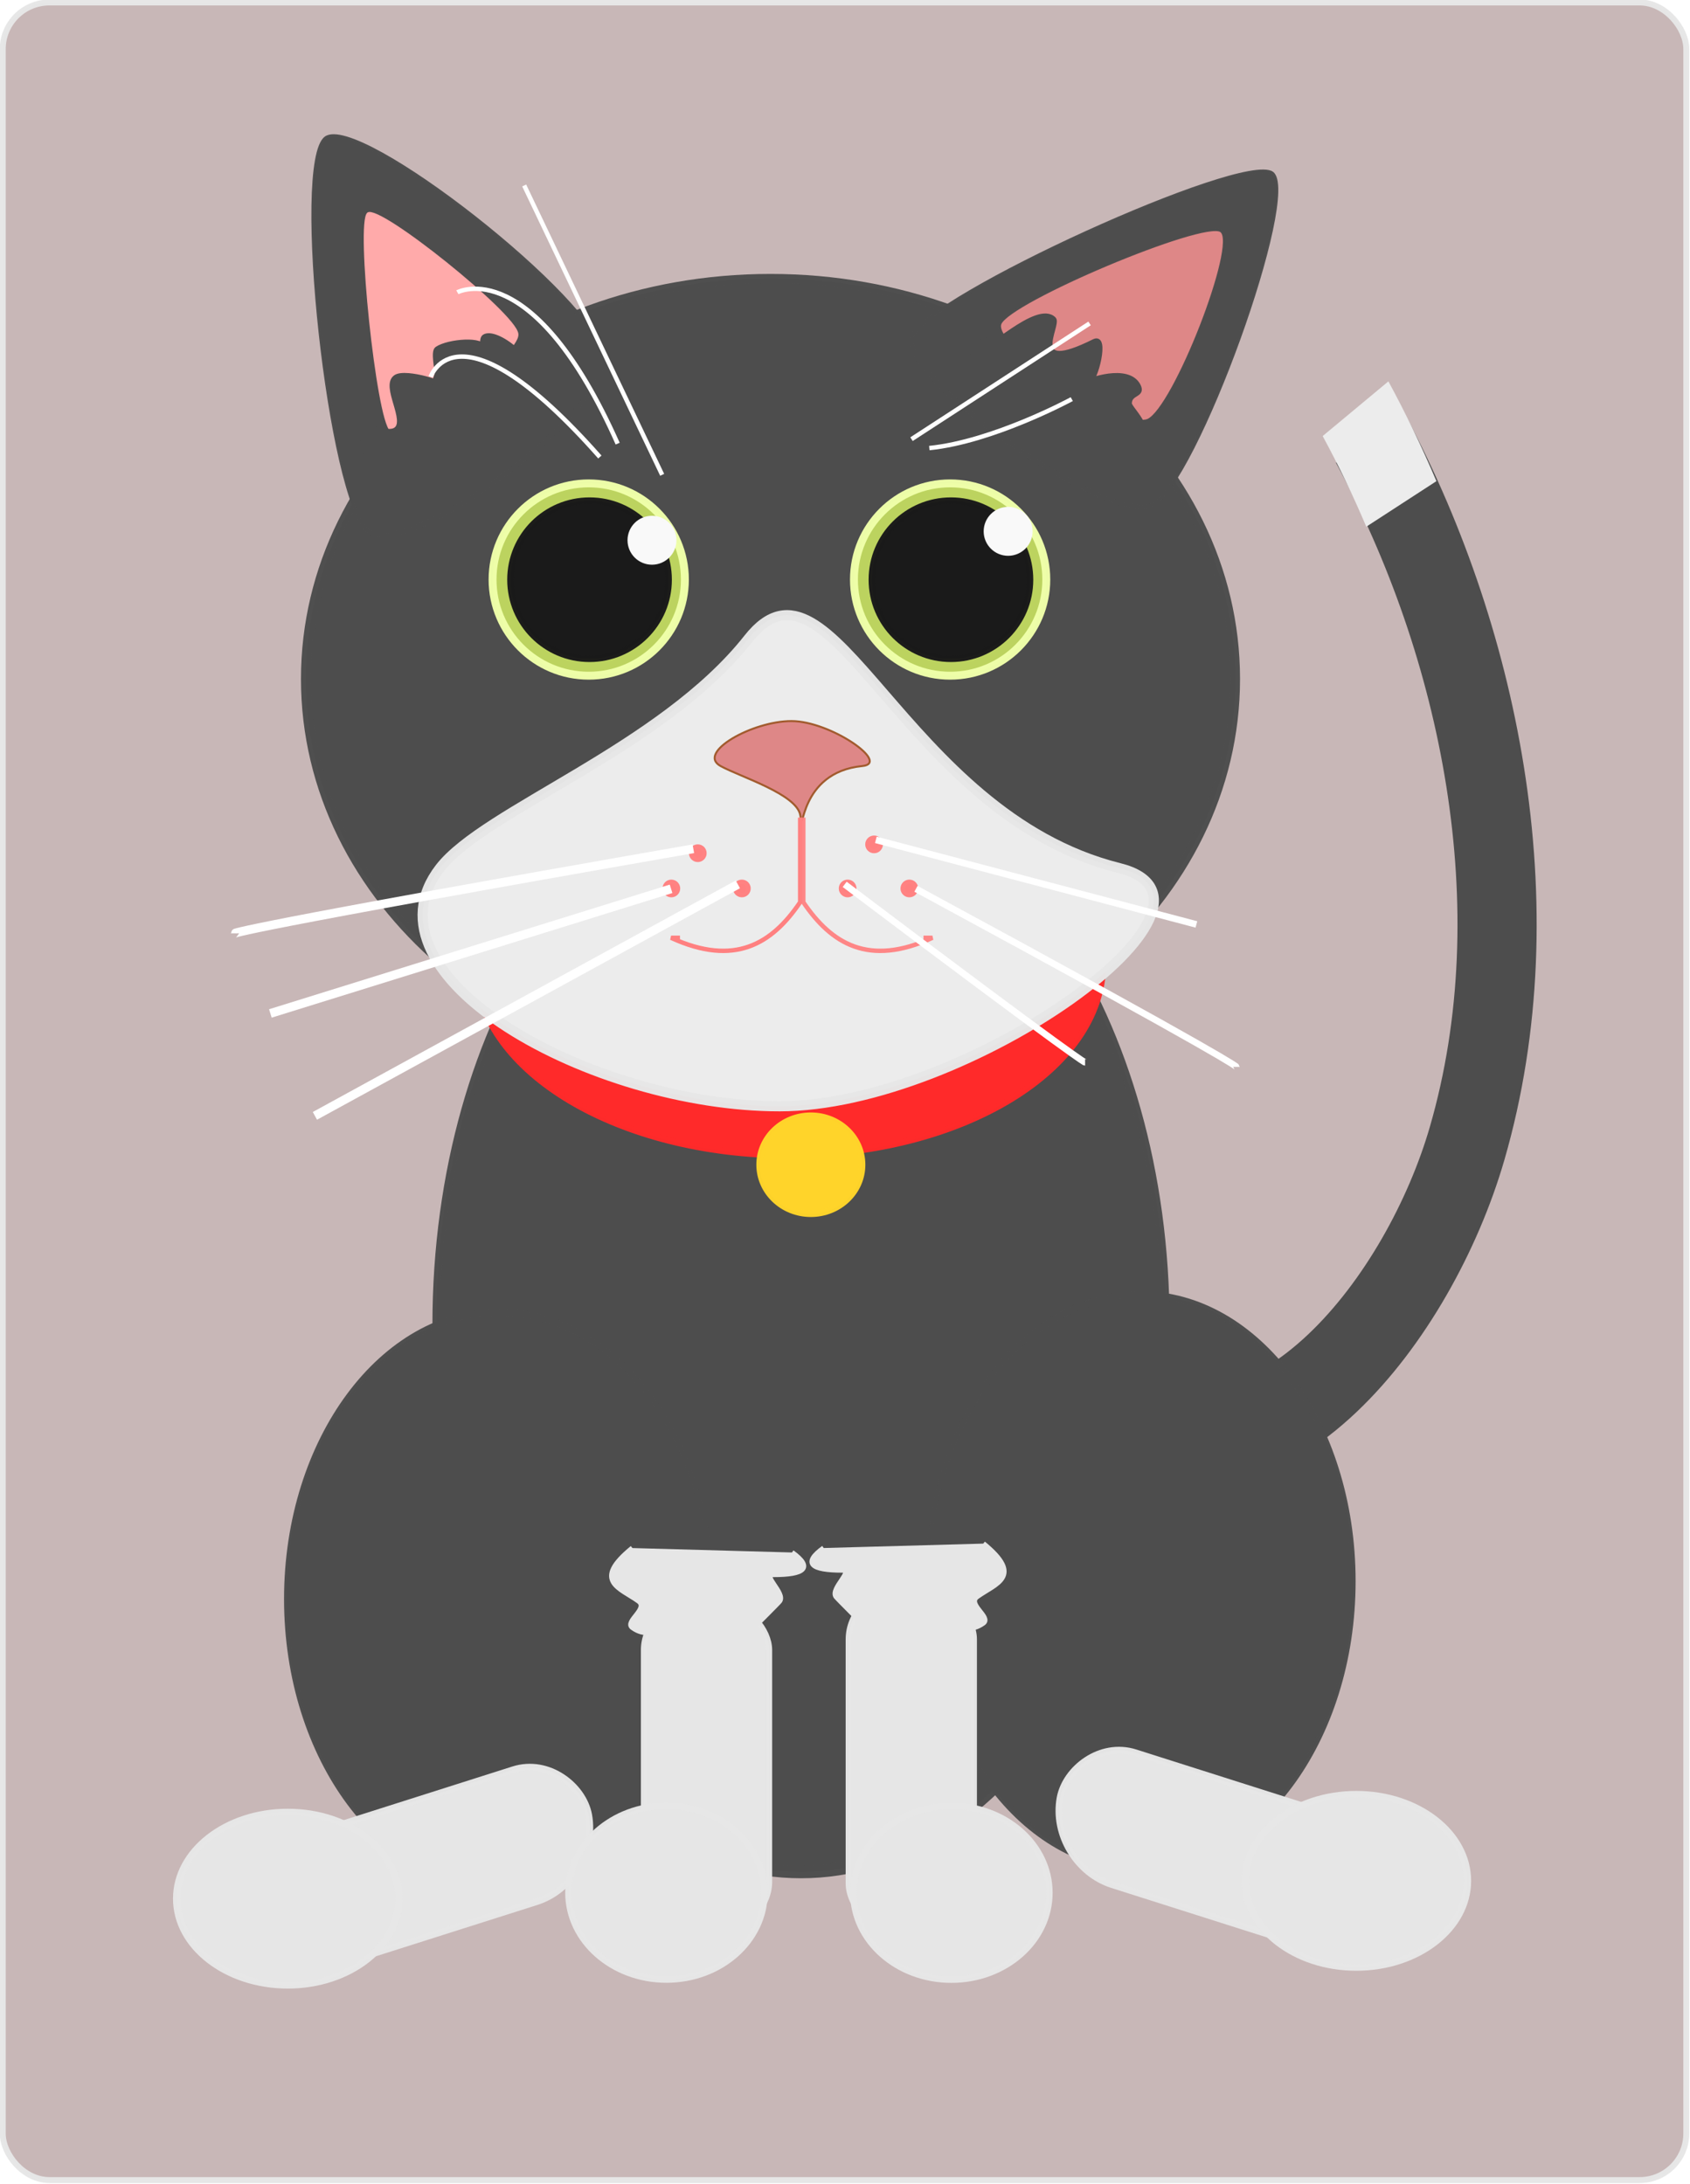
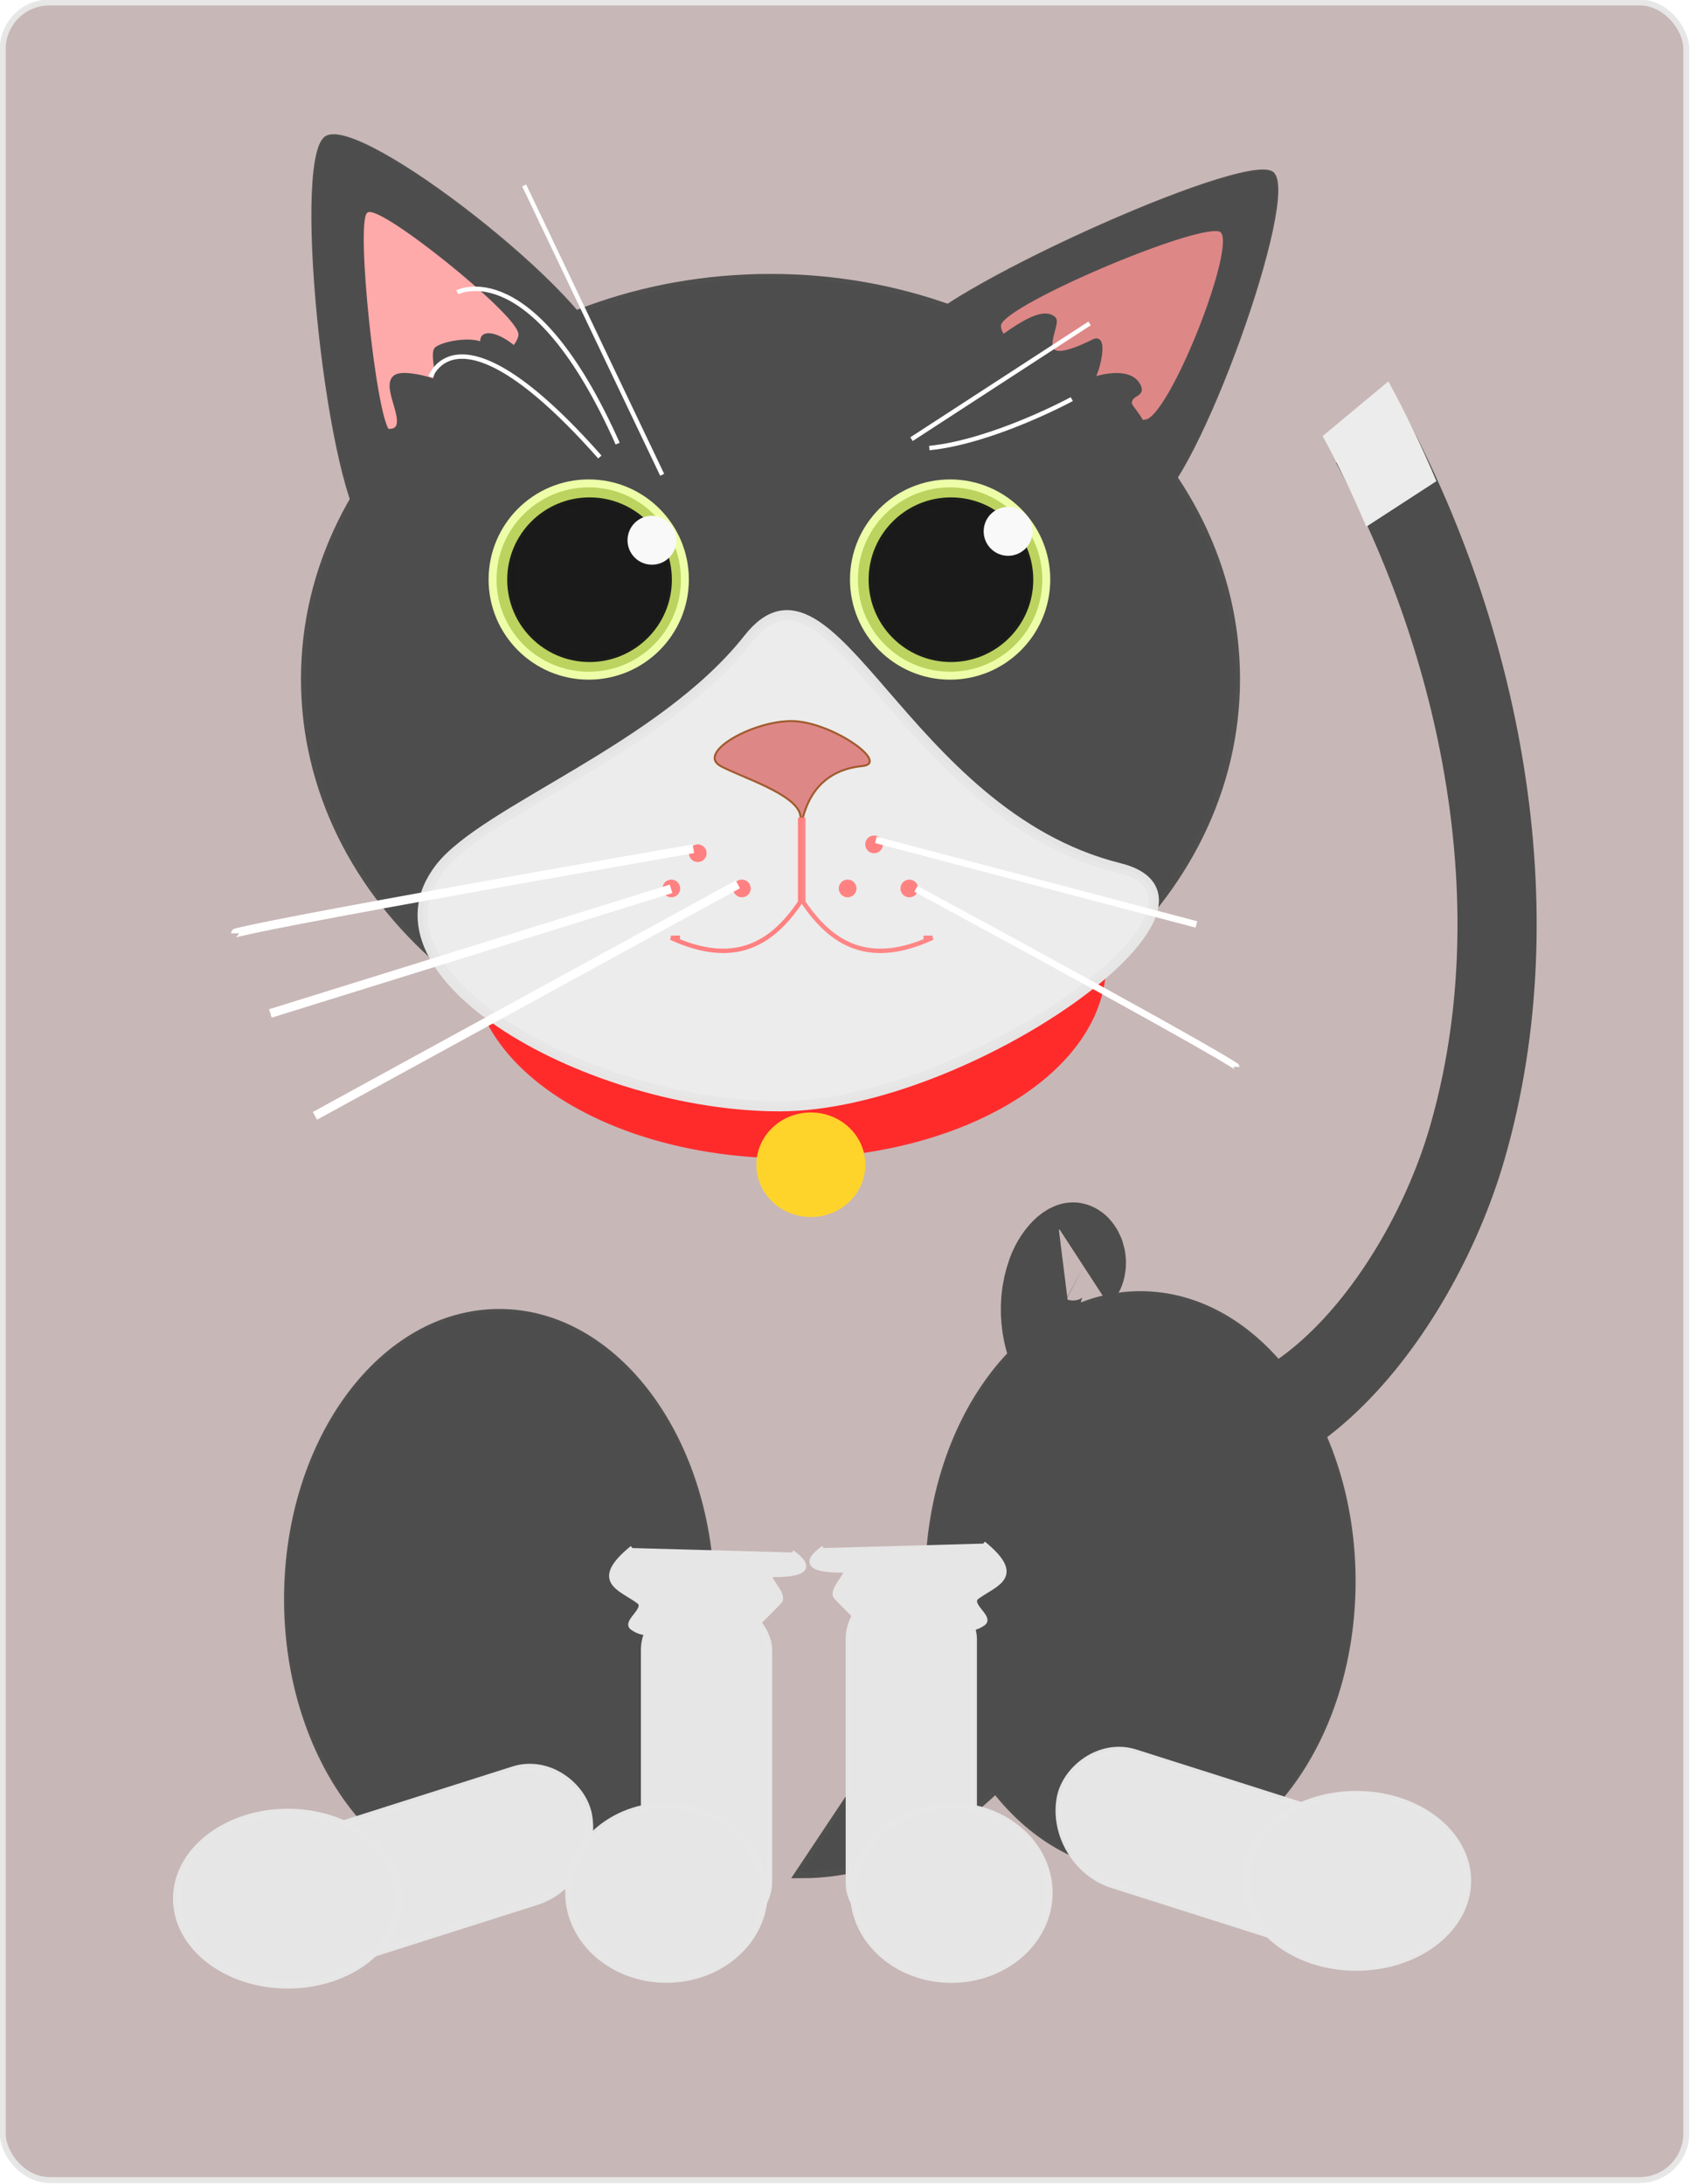
<svg xmlns="http://www.w3.org/2000/svg" version="1.1" viewBox="0 0 646.12 835.11">
  <defs>
    <filter id="b" color-interpolation-filters="sRGB">
      <feGaussianBlur stdDeviation="0.418" />
    </filter>
    <filter id="a" color-interpolation-filters="sRGB">
      <feGaussianBlur stdDeviation="0.417" />
    </filter>
  </defs>
  <g transform="translate(-49.724 -89.927)">
    <g transform="matrix(1.685,0,0,1.685,-224.77,-538.37)">
      <rect x="163.53" y="373.44" width="381.99" height="494.12" ry="10.584" fill="#c8b7b7" stroke="#e6e6e6" stroke-opacity=".984" stroke-width="1.348" />
      <path transform="matrix(-.807 0 0 1 760.1 -14.384)" d="m435.38 674.57v1e-5c-4e-5 5e-5 -1.4e-4 -3e-5 -1.7e-4 -5e-5 -6.2e-4 -6e-4 3.3e-4 -2e-3 7.4e-4 -2e-3 6e-3 -5e-3 0.015 3e-3 0.019 7e-3 0.031 0.041-0.02 0.099-0.051 0.119-0.225 0.15-0.509-0.113-0.612-0.291-0.598-1.029 0.536-2.209 1.368-2.635 4.038-2.066 8.335 2.202 9.843 5.532 6.34 13.996-8 28.006-19.729 32.728-43.737 17.608-85.368-26.174-98.701-63.329-19.338-53.887-3.358-114.49 27.635-160.63" fill="none" stroke="#4d4d4d" stroke-width="22.26" />
-       <path transform="matrix(.858 0 0 1.43 70.34 -62.972)" d="m416.18 514.96c0 47.979-43.191 86.873-96.47 86.873s-96.47-38.894-96.47-86.873 43.191-86.873 96.47-86.873 96.47 38.894 96.47 86.873z" fill="#4d4d4d" stroke="#4d4d4d" stroke-opacity=".984" stroke-width="2" />
+       <path transform="matrix(.858 0 0 1.43 70.34 -62.972)" d="m416.18 514.96c0 47.979-43.191 86.873-96.47 86.873z" fill="#4d4d4d" stroke="#4d4d4d" stroke-opacity=".984" stroke-width="2" />
      <path transform="matrix(.922 0 0 1.001 207.37 -25.106)" d="m223.24 615.98c0 23.989-34.598 43.437-77.277 43.437-41.886 0-76.146-18.757-77.25-42.292" fill="#ff2a2a" stroke="#ff2a2a" stroke-opacity=".984" stroke-width="1.5" />
      <path transform="matrix(1.093,0,0,1.046,-11.716,-11.7)" d="m416.18 514.96c0 47.979-43.191 86.873-96.47 86.873s-96.47-38.894-96.47-86.873 43.191-86.873 96.47-86.873 96.47 38.894 96.47 86.873z" fill="#4d4d4d" stroke="#4d4d4d" stroke-opacity=".984" stroke-width="2" />
      <path d="m416.85 569.85c30.476 7.603-34.503 54.061-77.064 54.061s-96.01-29.546-77.064-54.061c10.15-13.133 50.34-27.098 69.992-52.041 18.885-23.97 34.808 39.735 84.135 52.041z" fill="#ececec" stroke="#e6e6e6" stroke-opacity=".984" stroke-width="2.288" />
      <path d="m358.55 546.7c6.513-0.636-7.196-10.201-16.073-10.201s-21.599 7.17-16.073 10.201c4.519 2.478 17.359 6.389 18.093 11.211 0.838 5.501-0.612-9.778 14.053-11.211z" fill="#de8787" stroke="#a05a2c" stroke-opacity=".984" stroke-width=".454" />
      <path transform="matrix(.9 0 0 .9 204.66 -66.363)" d="m126.27 634.16c0 13.389-10.854 24.244-24.244 24.244-13.389 0-24.244-10.854-24.244-24.244 0-13.389 10.854-24.244 24.244-24.244 13.389 0 24.244 10.854 24.244 24.244z" fill="#bcd35f" stroke="#efa" stroke-opacity=".984" stroke-width="2" />
      <path transform="matrix(.9 0 0 .9 286.66 -66.363)" d="m126.27 634.16c0 13.389-10.854 24.244-24.244 24.244-13.389 0-24.244-10.854-24.244-24.244 0-13.389 10.854-24.244 24.244-24.244 13.389 0 24.244 10.854 24.244 24.244z" fill="#bcd35f" stroke="#efa" stroke-opacity=".984" stroke-width="2" />
      <path transform="matrix(.74 0 0 .74 221.17 35.143)" d="m126.27 634.16c0 13.389-10.854 24.244-24.244 24.244-13.389 0-24.244-10.854-24.244-24.244 0-13.389 10.854-24.244 24.244-24.244 13.389 0 24.244 10.854 24.244 24.244z" fill="#1a1a1a" stroke="#1a1a1a" stroke-opacity=".984" stroke-width="2" />
      <path d="m344.46 558.4v19.193c-6.387 9.45-14.87 14.706-29.294 8.081h2.02" fill="none" filter="url(#a)" stroke="#ff8080" stroke-width="1px" />
      <path d="m345.17 558.4v19.193c6.387 9.45 14.87 14.706 29.294 8.081h-2.02" fill="none" filter="url(#b)" opacity=".97" stroke="#ff8080" stroke-width="1px" />
      <path transform="matrix(.74 0 0 .74 303.17 35.143)" d="m126.27 634.16c0 13.389-10.854 24.244-24.244 24.244-13.389 0-24.244-10.854-24.244-24.244 0-13.389 10.854-24.244 24.244-24.244 13.389 0 24.244 10.854 24.244 24.244z" fill="#1a1a1a" stroke="#1a1a1a" stroke-opacity=".984" stroke-width="2" />
      <path transform="matrix(.22 0 0 .22 288.39 355.95)" d="m126.27 634.16c0 13.389-10.854 24.244-24.244 24.244-13.389 0-24.244-10.854-24.244-24.244 0-13.389 10.854-24.244 24.244-24.244 13.389 0 24.244 10.854 24.244 24.244z" fill="#f9f9f9" stroke="#f9f9f9" stroke-opacity=".984" stroke-width="2" />
      <path transform="matrix(.22 0 0 .22 369.2 353.93)" d="m126.27 634.16c0 13.389-10.854 24.244-24.244 24.244-13.389 0-24.244-10.854-24.244-24.244 0-13.389 10.854-24.244 24.244-24.244 13.389 0 24.244 10.854 24.244 24.244z" fill="#f9f9f9" stroke="#f9f9f9" stroke-opacity=".984" stroke-width="2" />
      <path transform="matrix(-.35 .114 .162 .495 125.67 211.43)" d="m-73.741 586.68c-16.901 17.881-163.94-17.111-170.97-40.689-7.035-23.578 96.788-133.42 120.72-127.72 23.936 5.697 67.151 150.53 50.249 168.41z" fill="#4d4d4d" stroke="#4d4d4d" stroke-opacity=".984" stroke-width="2" />
      <path transform="matrix(-.218 -.297 -.419 .309 599.59 246.14)" d="m-73.741 586.68c-14.487 15.327-164.94-20.48-170.97-40.689-6.03-20.21 100.21-132.61 120.72-127.72 20.517 4.883 64.736 153.09 50.249 168.41z" fill="#4d4d4d" stroke="#4d4d4d" stroke-opacity=".984" stroke-width="2" />
      <path transform="matrix(-.15 -.188 -.287 .196 543.96 317.58)" d="m-81.154 579.56c-13.006 13.786-148.25-18.263-153.68-36.42-5.436-18.156 89.94-119.25 108.38-114.88 18.442 4.37 58.307 137.52 45.301 151.3z" fill="#de8787" stroke="#4d4d4d" stroke-opacity=".984" stroke-width="2" />
      <path transform="matrix(-.189 .063 .087 .273 186.57 314.99)" d="m-73.741 586.68c-10.865 11.495-166.45-25.532-170.97-40.689-4.522-15.157 105.34-131.39 120.72-127.72 15.388 3.662 61.115 156.92 50.249 168.41z" fill="#faa" stroke="#faa" stroke-opacity=".984" stroke-width="2" />
      <path d="m245.99 479.54c-5.805-15.398 3.571-7.024 6.697-9.162 2.902-1.985-2.902-9.926 0-11.911 2.298-1.572 12.626 1.832 9.376 1.832-1.339 0 0-1.832 0-2.749 0-0.963-0.888-4.89 0-5.497 2.526-1.728 10.715-2.443 10.715 0 0 1-0.868-2.155 0-2.749 2.526-1.728 12.055 5.239 12.055 11.911" fill="#4d4d4d" stroke="#4d4d4d" stroke-width="1.097px" />
      <path d="m383.86 453.34c0.673-1.347 0.673-4.714 2.02-4.041 1.347 0.673-3.526 4.041-2.02 4.041 2.759 0 14.389-11.875 18.183-8.081 1.32 1.32-6.542 12.867 9.091 5.051 3.085-1.542 0.361 9.091-1.01 9.091-0.895 0 8.761-3.692 11.112 1.01 1.149 2.297-2.02 1.504-2.02 4.041 0 1.217 7.93 8.081-1.01 8.081" fill="#4d4d4d" stroke="#4d4d4d" stroke-width="1px" />
      <path transform="translate(183.85,-113.14)" d="m138.39 679.62c0 0.558-0.452 1.01-1.01 1.01-0.558 0-1.01-0.452-1.01-1.01 0-0.558 0.452-1.01 1.01-1.01 0.558 0 1.01 0.452 1.01 1.01z" fill="#ff8080" stroke="#ff8080" stroke-opacity=".984" stroke-width="2" />
      <path transform="translate(177.85,-105.14)" d="m138.39 679.62c0 0.558-0.452 1.01-1.01 1.01-0.558 0-1.01-0.452-1.01-1.01 0-0.558 0.452-1.01 1.01-1.01 0.558 0 1.01 0.452 1.01 1.01z" fill="#ff8080" stroke="#ff8080" stroke-opacity=".984" stroke-width="2" />
      <path transform="translate(193.85,-105.14)" d="m138.39 679.62c0 0.558-0.452 1.01-1.01 1.01-0.558 0-1.01-0.452-1.01-1.01 0-0.558 0.452-1.01 1.01-1.01 0.558 0 1.01 0.452 1.01 1.01z" fill="#ff8080" stroke="#ff8080" stroke-opacity=".984" stroke-width="2" />
      <path transform="translate(231.85,-105.14)" d="m138.39 679.62c0 0.558-0.452 1.01-1.01 1.01-0.558 0-1.01-0.452-1.01-1.01 0-0.558 0.452-1.01 1.01-1.01 0.558 0 1.01 0.452 1.01 1.01z" fill="#ff8080" stroke="#ff8080" stroke-opacity=".984" stroke-width="2" />
      <path transform="translate(217.85,-105.14)" d="m138.39 679.62c0 0.558-0.452 1.01-1.01 1.01-0.558 0-1.01-0.452-1.01-1.01 0-0.558 0.452-1.01 1.01-1.01 0.558 0 1.01 0.452 1.01 1.01z" fill="#ff8080" stroke="#ff8080" stroke-opacity=".984" stroke-width="2" />
      <path transform="translate(223.85,-115.14)" d="m138.39 679.62c0 0.558-0.452 1.01-1.01 1.01-0.558 0-1.01-0.452-1.01-1.01 0-0.558 0.452-1.01 1.01-1.01 0.558 0 1.01 0.452 1.01 1.01z" fill="#ff8080" stroke="#ff8080" stroke-opacity=".984" stroke-width="2" />
      <path d="m320.22 565.47c-104.05 18.18-104.05 19.19-104.05 19.19" fill="#fff" stroke="#fff" stroke-width="2" />
      <path d="m315.17 574.56-90.92 28.28" fill="#fff" stroke="#fff" stroke-width="2" />
      <path d="m330.32 573.55-95.964 52.528" fill="none" stroke="#fff" stroke-width="2" />
      <path d="m370.73 574.56c72.731 39.396 72.731 40.406 72.731 40.406" fill="none" stroke="#fff" stroke-width="1.5" />
-       <path d="m354.56 573.55c53.538 40.406 54.548 40.406 54.548 40.406" fill="none" stroke="#fff" stroke-width="1.5" />
      <path d="m361.63 563.45 72.731 19.193" fill="none" stroke="#fff" stroke-width="1.5" />
      <path d="m313.15 480.62-31.31-65.66" fill="none" stroke="#fff" stroke-width="1px" />
      <path d="m303.05 473.54c-19.21-43.14-36.16-34.46-36.37-34.34" fill="none" stroke="#fff" stroke-width="1px" />
      <path d="m299.01 476.58c-32.28-36.51-38.39-18.19-38.39-18.19" fill="none" stroke="#fff" stroke-width="1px" />
      <path d="m369.72 472.53 40.406-26.264" fill="#fff" stroke="#fff" stroke-width="1px" />
      <path d="m373.76 474.55c14.429-1.463 32.029-10.943 32.325-11.112" fill="none" stroke="#fff" stroke-width="1px" />
      <path transform="translate(483.76,-6.081)" d="m-125.26 643.25c0 6.137-5.201 11.112-11.617 11.112-6.416 0-11.617-4.975-11.617-11.112 0-6.137 5.201-11.112 11.617-11.112 6.416 0 11.617 4.975 11.617 11.112z" fill="#ffd42a" stroke="#ffd42a" stroke-opacity=".984" stroke-width="1.5" />
      <path transform="matrix(.501 0 0 .749 116.01 350.01)" d="m416.18 514.96c0 47.979-43.191 86.873-96.47 86.873s-96.47-38.894-96.47-86.873 43.191-86.873 96.47-86.873 96.47 38.894 96.47 86.873z" fill="#4d4d4d" stroke="#4d4d4d" stroke-opacity=".984" stroke-width="2" />
      <path transform="matrix(.501 0 0 .749 261.48 345.97)" d="m416.18 514.96c0 47.979-43.191 86.873-96.47 86.873s-96.47-38.894-96.47-86.873 43.191-86.873 96.47-86.873 96.47 38.894 96.47 86.873z" fill="#4d4d4d" stroke="#4d4d4d" stroke-opacity=".984" stroke-width="2" />
      <rect transform="matrix(.953 -.303 .18 .984 0 0)" x="67.395" y="829.09" width="84.258" height="30.37" ry="15.185" fill="#e6e6e6" stroke="#e6e6e6" stroke-opacity=".984" stroke-width="1.536" />
      <rect transform="matrix(-.953 -.303 -.18 .984 0 0)" x="-625.96" y="611.67" width="84.258" height="30.37" ry="15.185" fill="#e6e6e6" stroke="#e6e6e6" stroke-opacity=".984" stroke-width="1.536" />
      <rect x="355.44" y="734.09" width="28.471" height="76.958" ry="10.774" fill="#e6e6e6" stroke="#e6e6e6" stroke-opacity=".984" stroke-width="1.314" />
      <rect x="308.96" y="737.08" width="28.505" height="72.951" ry="10.213" fill="#e6e6e6" stroke="#e6e6e6" stroke-opacity=".984" stroke-width="1.28" />
      <path transform="translate(84.812,-13.132)" d="m251.53 815.48c0 10.879-9.95 19.698-22.223 19.698-12.274 0-22.223-8.819-22.223-19.698s9.95-19.698 22.223-19.698c12.274 0 22.223 8.819 22.223 19.698z" fill="#e6e6e6" stroke="#e6e6e6" stroke-opacity=".984" stroke-width="1.5" />
      <path transform="translate(149.46,-13.112)" d="m251.53 815.48c0 10.879-9.95 19.698-22.223 19.698-12.274 0-22.223-8.819-22.223-19.698s9.95-19.698 22.223-19.698c12.274 0 22.223 8.819 22.223 19.698z" fill="#e6e6e6" stroke="#e6e6e6" stroke-opacity=".984" stroke-width="1.5" />
      <path d="m306.4 724.15c-9.205 7.504-2.8 9.004 1.392 12.021 2.4 1.727-3.226 4.691-1.392 6.01 5.59 4.022 9.284-4.007 12.53-4.007 2.78 0 8.223 9.109 13.922 5.009 0.166-0.119 6.726-6.673 6.961-7.012 1.262-1.817-4.215-6.01-1.392-6.01 6.89 0 9.076-1.483 4.177-5.009" fill="#e6e6e6" stroke="#e6e6e6" stroke-width="1.169px" />
      <path d="m386 723.14c9.205 7.504 2.8 9.004-1.392 12.021-2.4 1.727 3.226 4.691 1.392 6.01-5.59 4.022-9.284-4.007-12.53-4.007-2.78 0-8.223 9.109-13.922 5.009-0.166-0.119-6.726-6.673-6.961-7.012-1.262-1.817 4.215-6.01 1.392-6.01-6.89 0-9.076-1.483-4.177-5.009" fill="#e6e6e6" stroke="#e6e6e6" stroke-width="1.169px" />
      <path transform="matrix(-.807 0 0 1 757.07 -20.445)" d="m342.26 507.67c3.894-7.431 8.206-14.643 12.883-21.607" fill="#ccc" stroke="#ececec" stroke-width="22.26" />
      <path transform="matrix(1.134 0 0 .998 -31.827 -10.144)" d="m251.53 815.48c0 10.879-9.95 19.698-22.223 19.698-12.274 0-22.223-8.819-22.223-19.698s9.95-19.698 22.223-19.698c12.274 0 22.223 8.819 22.223 19.698z" fill="#e6e6e6" stroke="#e6e6e6" stroke-opacity=".984" stroke-width="1.5" />
      <path transform="matrix(1.134 0 0 .998 210.61 -14.185)" d="m251.53 815.48c0 10.879-9.95 19.698-22.223 19.698-12.274 0-22.223-8.819-22.223-19.698s9.95-19.698 22.223-19.698c12.274 0 22.223 8.819 22.223 19.698z" fill="#e6e6e6" stroke="#e6e6e6" stroke-opacity=".984" stroke-width="1.5" />
    </g>
  </g>
</svg>